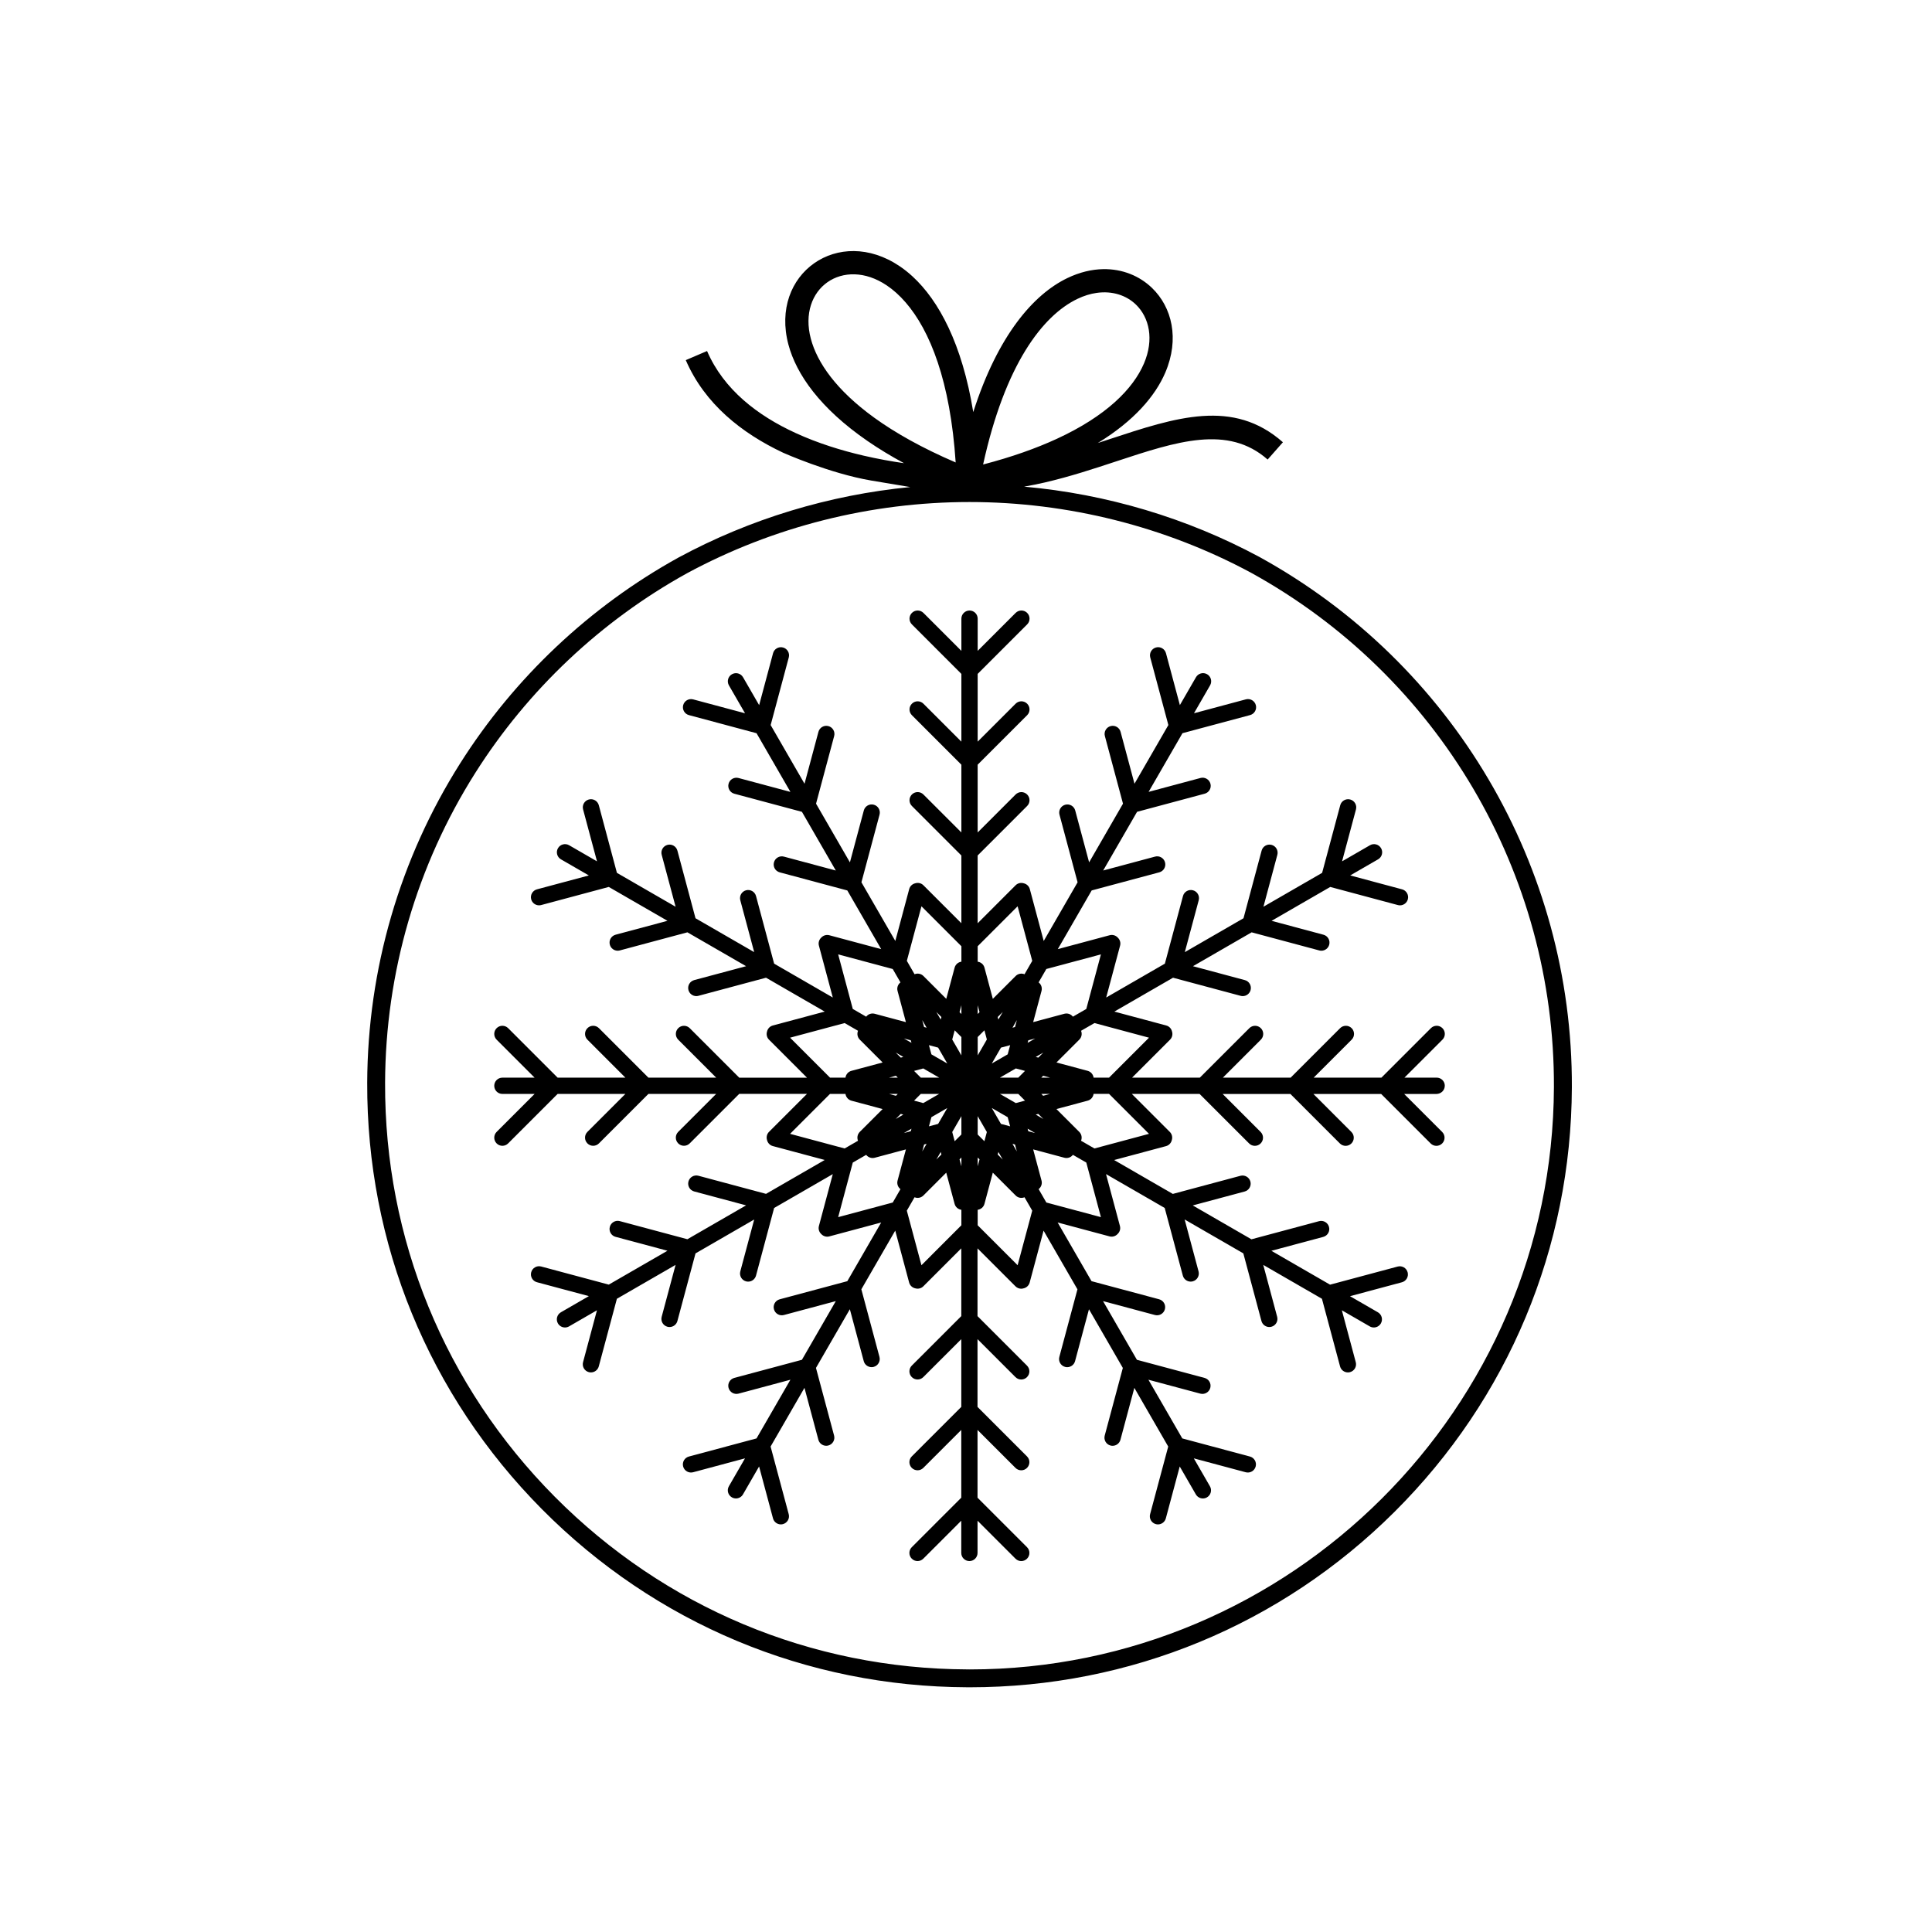
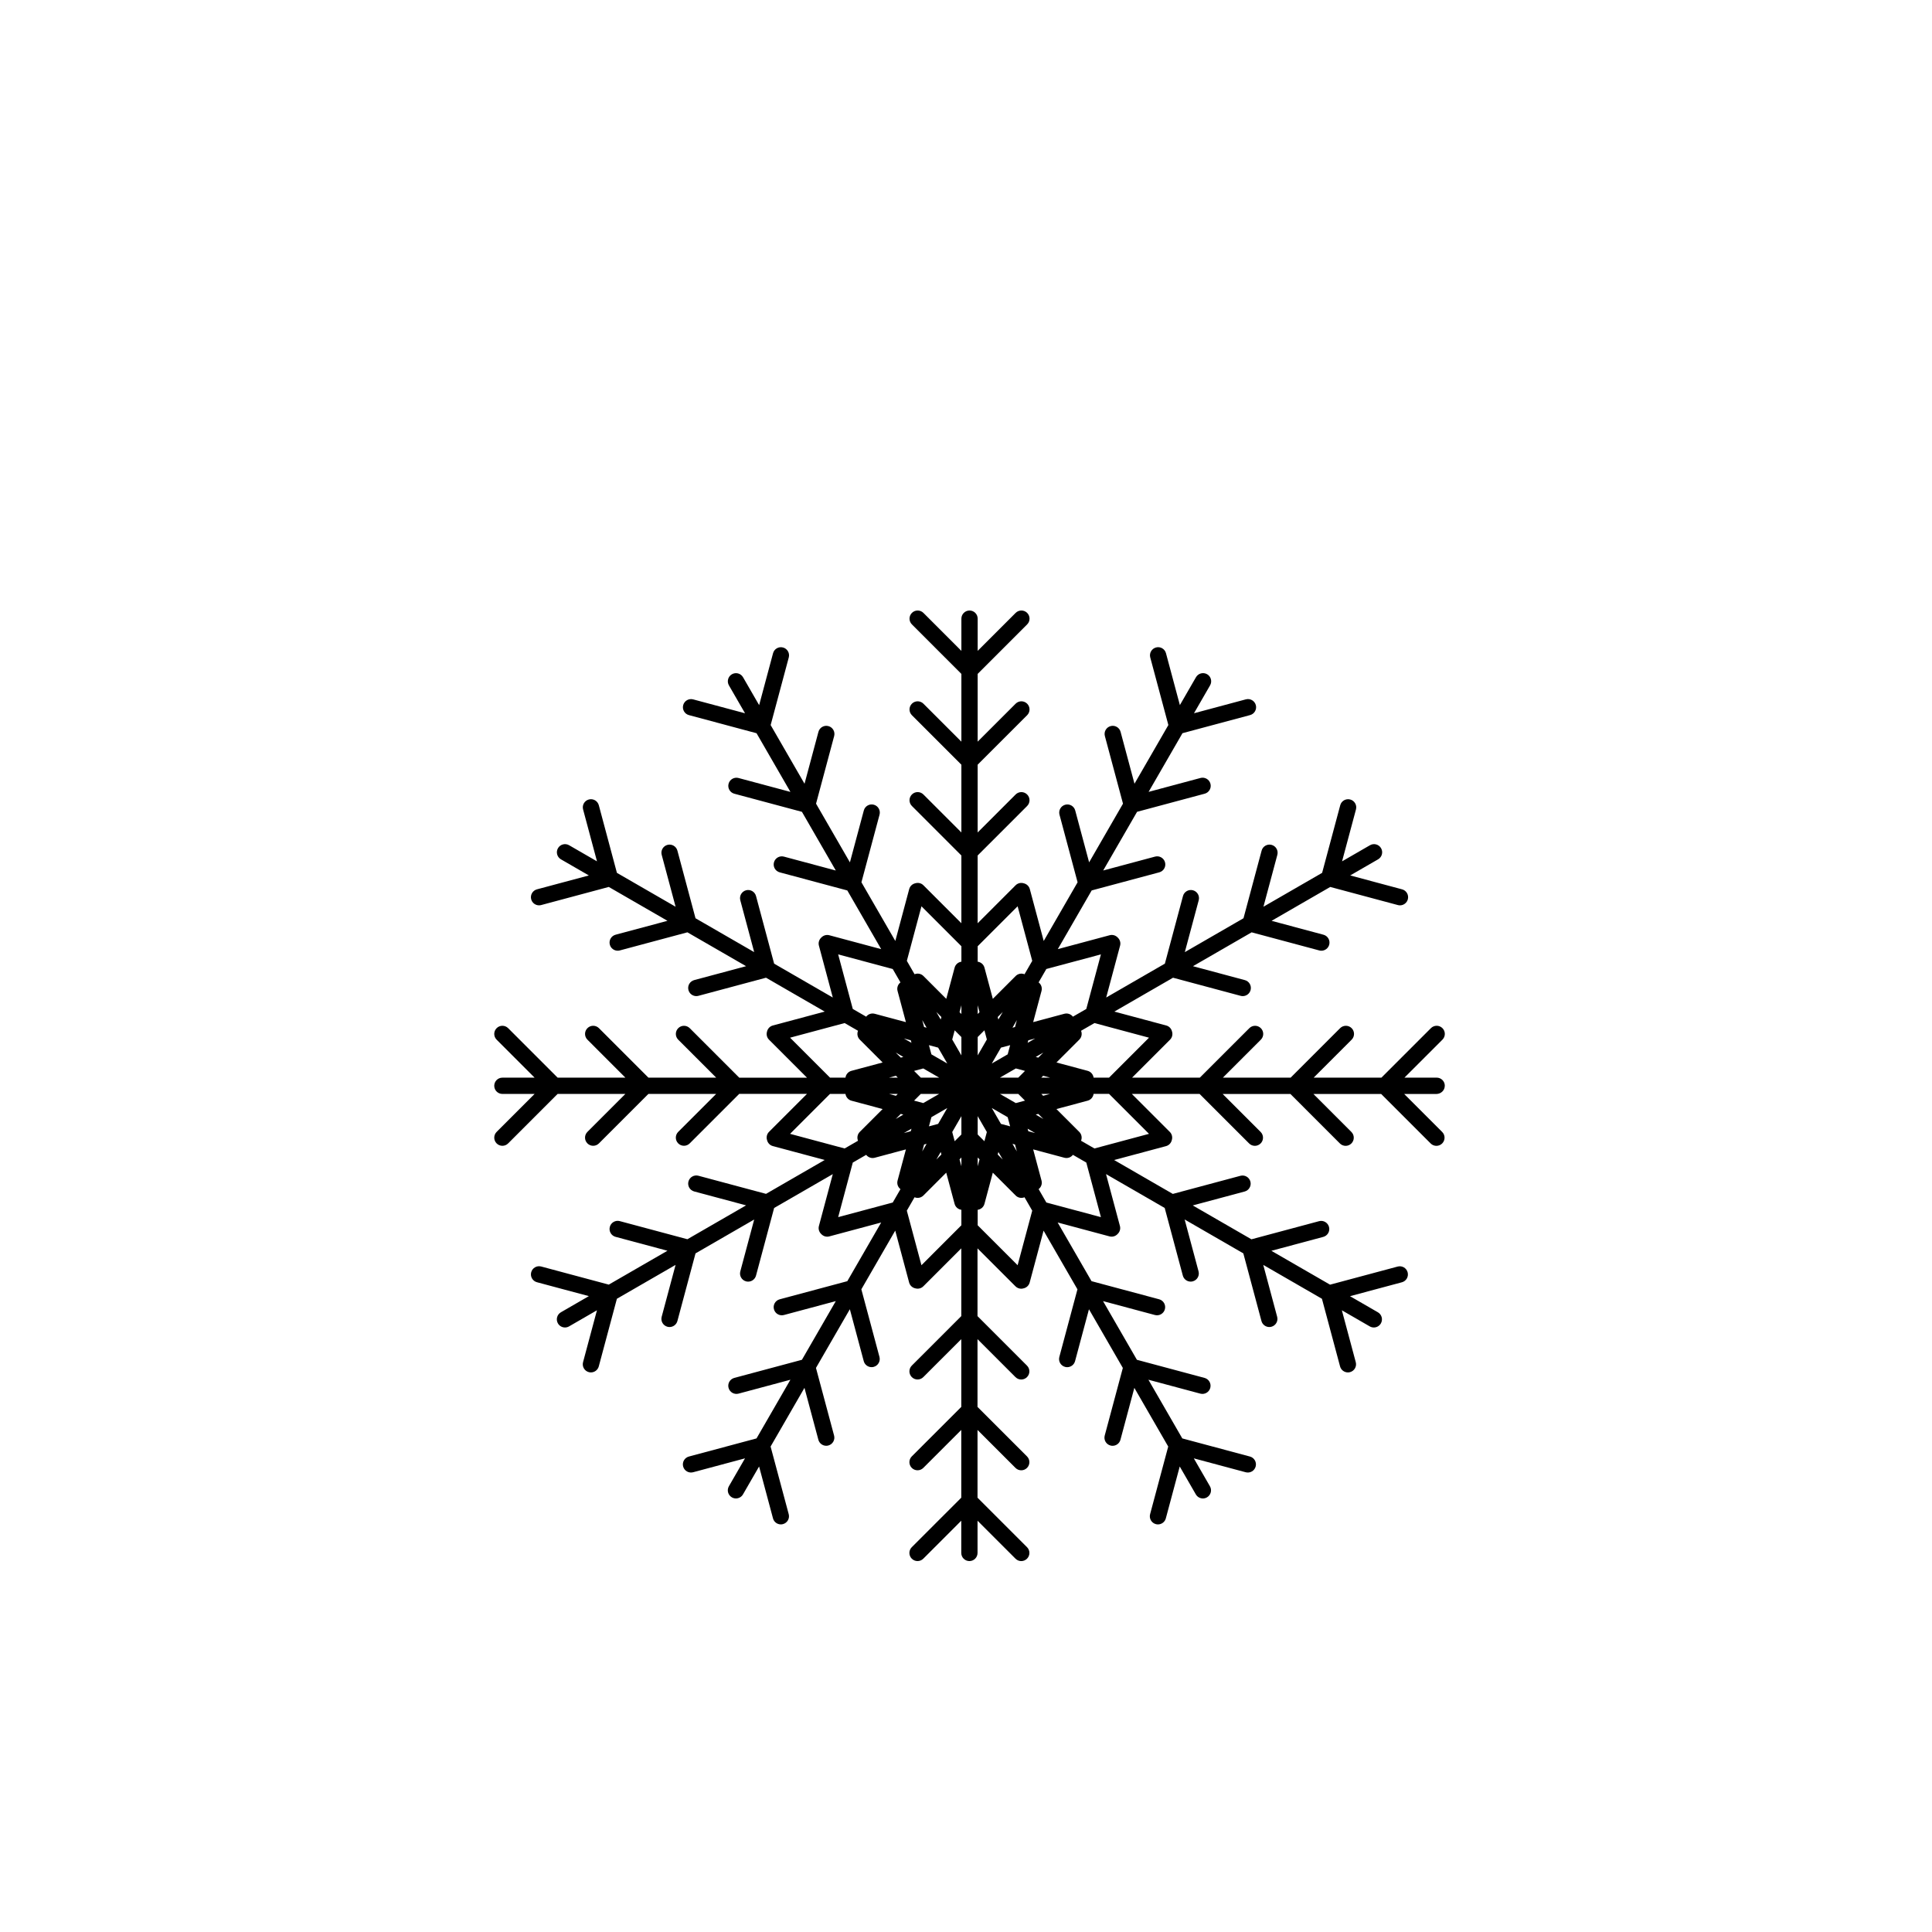
<svg xmlns="http://www.w3.org/2000/svg" fill="#000000" width="800px" height="800px" version="1.1" viewBox="144 144 512 512">
  <g>
    <path d="m526.89 431.74c0-1.191-0.965-2.156-2.156-2.156h-8.539l10.066-10.062c0.844-0.844 0.844-2.207 0-3.051-0.84-0.844-2.207-0.84-3.051 0l-13.117 13.117h-17.957l10.062-10.062c0.844-0.844 0.844-2.207 0-3.051-0.84-0.84-2.207-0.84-3.051 0l-13.117 13.117h-17.957l10.062-10.062c0.844-0.844 0.844-2.207 0-3.051s-2.207-0.844-3.051 0l-13.117 13.113h-17.957l10.062-10.062c0.586-0.586 0.754-1.418 0.527-2.156-0.172-0.754-0.738-1.395-1.535-1.605l-13.75-3.684 15.551-8.977 17.914 4.801c0.188 0.051 0.375 0.074 0.559 0.074 0.953 0 1.824-0.637 2.082-1.602 0.309-1.152-0.375-2.336-1.523-2.641l-13.75-3.684 15.551-8.977 17.918 4.801c0.188 0.051 0.375 0.074 0.559 0.074 0.953 0 1.824-0.637 2.082-1.598 0.309-1.152-0.375-2.336-1.527-2.641l-13.75-3.684 15.551-8.977 17.918 4.801c0.188 0.051 0.375 0.074 0.559 0.074 0.953 0 1.824-0.637 2.082-1.602 0.309-1.152-0.375-2.336-1.523-2.641l-13.75-3.684 7.394-4.269c1.031-0.598 1.387-1.914 0.789-2.945-0.598-1.035-1.914-1.387-2.945-0.789l-7.394 4.269 3.684-13.75c0.309-1.152-0.375-2.336-1.527-2.641-1.152-0.309-2.336 0.375-2.641 1.523l-4.801 17.918-15.551 8.977 3.684-13.75c0.309-1.152-0.375-2.336-1.527-2.641-1.152-0.309-2.336 0.375-2.641 1.527l-4.801 17.918-15.551 8.977 3.684-13.75c0.309-1.152-0.375-2.336-1.527-2.641-1.152-0.309-2.336 0.375-2.641 1.523l-4.801 17.918-15.551 8.977 3.684-13.75c0.215-0.801-0.059-1.605-0.625-2.137-0.527-0.566-1.332-0.836-2.133-0.621l-13.75 3.684 8.977-15.551 17.918-4.801c1.152-0.309 1.832-1.492 1.523-2.641-0.309-1.152-1.492-1.836-2.641-1.527l-13.75 3.684 8.98-15.551 17.918-4.801c1.152-0.309 1.836-1.492 1.527-2.641-0.309-1.152-1.492-1.836-2.641-1.527l-13.75 3.684 8.977-15.551 17.918-4.801c1.152-0.309 1.832-1.492 1.523-2.641-0.309-1.152-1.492-1.832-2.641-1.527l-13.75 3.684 4.269-7.394c0.594-1.031 0.242-2.352-0.789-2.949-1.035-0.594-2.352-0.242-2.949 0.789l-4.269 7.394-3.684-13.75c-0.309-1.152-1.492-1.836-2.641-1.523-1.152 0.309-1.836 1.492-1.527 2.641l4.801 17.918-8.977 15.551-3.684-13.75c-0.309-1.152-1.492-1.832-2.641-1.523-1.152 0.309-1.836 1.492-1.523 2.641l4.801 17.918-8.977 15.551-3.684-13.75c-0.309-1.152-1.492-1.832-2.641-1.523-1.152 0.309-1.836 1.492-1.527 2.641l4.797 17.918-8.977 15.551-3.684-13.75c-0.215-0.797-0.848-1.359-1.602-1.535-0.742-0.23-1.578-0.059-2.164 0.523l-10.062 10.066v-17.957l13.117-13.117c0.844-0.844 0.844-2.211 0-3.051-0.84-0.844-2.207-0.844-3.051 0l-10.062 10.062v-17.957l13.117-13.117c0.844-0.844 0.844-2.207 0-3.051-0.84-0.844-2.207-0.844-3.051 0l-10.062 10.062v-17.957l13.117-13.117c0.844-0.844 0.844-2.207 0-3.051-0.84-0.84-2.207-0.84-3.051 0l-10.062 10.066v-8.539c0-1.191-0.965-2.156-2.156-2.156s-2.16 0.969-2.16 2.156v8.539l-10.062-10.066c-0.844-0.84-2.207-0.84-3.051 0-0.844 0.844-0.844 2.211 0 3.051l13.113 13.117v17.957l-10.062-10.062c-0.844-0.84-2.207-0.844-3.051 0s-0.844 2.207 0 3.051l13.113 13.117v17.957l-10.062-10.066c-0.844-0.844-2.207-0.844-3.051 0s-0.844 2.207 0 3.051l13.113 13.117v17.957l-10.062-10.066c-0.586-0.586-1.418-0.754-2.16-0.523-0.754 0.172-1.391 0.734-1.605 1.535l-3.68 13.75-8.98-15.551 4.801-17.918c0.309-1.152-0.375-2.336-1.527-2.641-1.152-0.309-2.336 0.375-2.641 1.527l-3.684 13.75-8.977-15.551 4.801-17.918c0.309-1.152-0.375-2.336-1.527-2.641-1.148-0.309-2.336 0.375-2.641 1.527l-3.684 13.75-8.977-15.551 4.801-17.918c0.309-1.152-0.375-2.336-1.527-2.641-1.152-0.309-2.336 0.375-2.641 1.527l-3.684 13.75-4.269-7.394c-0.598-1.031-1.914-1.387-2.949-0.789-1.031 0.598-1.387 1.914-0.789 2.949l4.269 7.394-13.75-3.684c-1.152-0.309-2.336 0.375-2.641 1.527-0.309 1.152 0.375 2.336 1.523 2.641l17.918 4.801 8.977 15.551-13.75-3.684c-1.152-0.309-2.336 0.375-2.641 1.523-0.309 1.152 0.375 2.336 1.523 2.641l17.918 4.801 8.977 15.551-13.75-3.684c-1.152-0.309-2.336 0.375-2.641 1.527-0.309 1.152 0.375 2.336 1.523 2.641l17.918 4.801 8.977 15.551-13.75-3.684c-0.793-0.211-1.598 0.055-2.125 0.617-0.57 0.523-0.844 1.336-0.629 2.141l3.68 13.75-15.547-8.977-4.801-17.918c-0.309-1.152-1.492-1.836-2.641-1.527-1.152 0.309-1.836 1.492-1.527 2.641l3.684 13.75-15.551-8.977-4.797-17.918c-0.309-1.152-1.492-1.836-2.641-1.527-1.148 0.309-1.836 1.492-1.523 2.641l3.684 13.75-15.551-8.977-4.797-17.918c-0.309-1.152-1.492-1.836-2.644-1.527-1.152 0.309-1.836 1.492-1.523 2.641l3.684 13.75-7.394-4.269c-1.031-0.594-2.352-0.242-2.949 0.793-0.594 1.031-0.242 2.352 0.789 2.945l7.394 4.269-13.75 3.684c-1.152 0.309-1.836 1.492-1.527 2.641 0.258 0.965 1.129 1.598 2.082 1.598 0.188 0 0.375-0.023 0.562-0.074l17.918-4.801 15.551 8.977-13.75 3.684c-1.152 0.309-1.836 1.492-1.523 2.641 0.258 0.965 1.129 1.598 2.082 1.598 0.184 0 0.371-0.023 0.559-0.074l17.918-4.801 15.551 8.977-13.75 3.684c-1.152 0.309-1.836 1.492-1.527 2.641 0.258 0.965 1.129 1.602 2.082 1.602 0.184 0 0.371-0.023 0.559-0.074l17.918-4.801 15.551 8.98-13.75 3.684c-0.801 0.215-1.363 0.852-1.535 1.605-0.227 0.738-0.059 1.574 0.527 2.156l10.062 10.066h-17.953l-13.117-13.117c-0.844-0.84-2.207-0.84-3.051 0-0.844 0.844-0.844 2.211 0 3.051l10.062 10.062h-17.957l-13.117-13.117c-0.844-0.84-2.207-0.844-3.051 0s-0.844 2.207 0 3.051l10.062 10.066h-17.957l-13.117-13.117c-0.84-0.84-2.207-0.844-3.051 0s-0.844 2.207 0 3.051l10.062 10.066h-8.539c-1.191 0-2.156 0.965-2.156 2.156s0.965 2.156 2.156 2.156h8.539l-10.062 10.062c-0.844 0.844-0.844 2.207 0 3.051 0.418 0.422 0.973 0.633 1.523 0.633s1.105-0.211 1.523-0.633l13.117-13.117h17.957l-10.062 10.062c-0.844 0.844-0.844 2.207 0 3.051 0.422 0.422 0.973 0.633 1.523 0.633 0.555 0 1.105-0.211 1.527-0.633l13.117-13.117h17.957l-10.062 10.062c-0.844 0.844-0.844 2.207 0 3.051 0.422 0.422 0.973 0.633 1.523 0.633 0.555 0 1.105-0.211 1.527-0.633l13.117-13.117h17.957l-10.062 10.062c-0.586 0.586-0.754 1.422-0.523 2.164 0.172 0.75 0.738 1.387 1.535 1.602l13.75 3.684-15.551 8.98-17.918-4.801c-1.148-0.309-2.336 0.375-2.641 1.523-0.309 1.152 0.375 2.336 1.523 2.641l13.75 3.684-15.551 8.977-17.918-4.801c-1.148-0.309-2.336 0.375-2.641 1.527-0.309 1.152 0.375 2.336 1.523 2.641l13.75 3.684-15.551 8.977-17.914-4.801c-1.152-0.309-2.336 0.375-2.644 1.527s0.375 2.336 1.527 2.641l13.75 3.684-7.406 4.281c-1.031 0.598-1.387 1.914-0.789 2.949 0.402 0.691 1.125 1.078 1.871 1.078 0.367 0 0.738-0.094 1.078-0.289l7.394-4.269-3.684 13.75c-0.309 1.152 0.375 2.336 1.527 2.641 0.184 0.051 0.375 0.074 0.559 0.074 0.953 0 1.824-0.637 2.082-1.598l4.801-17.918 15.551-8.977-3.684 13.75c-0.309 1.152 0.375 2.336 1.527 2.644 0.188 0.051 0.375 0.074 0.559 0.074 0.953 0 1.824-0.637 2.082-1.598l4.801-17.918 15.551-8.98-3.684 13.75c-0.309 1.152 0.375 2.336 1.523 2.641 0.188 0.051 0.375 0.074 0.559 0.074 0.953 0 1.824-0.637 2.082-1.598l4.801-17.918 15.547-8.977-3.68 13.75c-0.215 0.801 0.059 1.609 0.625 2.137 0.527 0.566 1.332 0.836 2.129 0.621l13.75-3.684-8.977 15.551-17.918 4.801c-1.152 0.309-1.836 1.492-1.523 2.641 0.309 1.152 1.492 1.832 2.641 1.523l13.75-3.684-8.98 15.551-17.918 4.801c-1.152 0.309-1.836 1.492-1.523 2.641 0.309 1.152 1.492 1.832 2.641 1.527l13.75-3.684-8.98 15.551-17.918 4.801c-1.152 0.309-1.836 1.492-1.527 2.641 0.309 1.152 1.492 1.836 2.644 1.523l13.75-3.684-4.269 7.394c-0.598 1.031-0.242 2.352 0.789 2.945 0.34 0.195 0.711 0.289 1.074 0.289 0.746 0 1.473-0.387 1.871-1.078l4.269-7.394 3.684 13.75c0.258 0.965 1.129 1.598 2.082 1.598 0.184 0 0.371-0.023 0.559-0.074 1.152-0.309 1.836-1.492 1.523-2.641l-4.801-17.918 8.977-15.551 3.684 13.75c0.258 0.965 1.129 1.598 2.082 1.598 0.184 0 0.371-0.023 0.559-0.074 1.152-0.309 1.836-1.492 1.523-2.641l-4.801-17.918 8.98-15.551 3.68 13.75c0.258 0.965 1.129 1.598 2.082 1.598 0.188 0 0.375-0.023 0.559-0.074 1.152-0.309 1.832-1.492 1.527-2.641l-4.801-17.918 8.98-15.551 3.68 13.75c0.223 0.828 0.898 1.41 1.688 1.559 0.719 0.191 1.512 0.016 2.078-0.551l10.062-10.062v17.957l-13.117 13.117c-0.844 0.844-0.844 2.207 0 3.051s2.207 0.844 3.051 0l10.062-10.062v17.957l-13.117 13.117c-0.844 0.844-0.844 2.207 0 3.051s2.211 0.844 3.051 0l10.062-10.062v17.953l-13.117 13.117c-0.844 0.844-0.844 2.207 0 3.051 0.844 0.84 2.207 0.844 3.051 0l10.062-10.062v8.539c0 1.191 0.965 2.156 2.156 2.156s2.156-0.965 2.156-2.156v-8.539l10.062 10.066c0.422 0.422 0.973 0.633 1.523 0.633 0.555 0 1.105-0.211 1.527-0.633 0.844-0.844 0.844-2.207 0-3.051l-13.117-13.117v-17.953l10.062 10.062c0.422 0.422 0.973 0.633 1.523 0.633 0.555 0 1.105-0.211 1.527-0.633 0.844-0.844 0.844-2.207 0-3.051l-13.117-13.117v-17.957l10.062 10.066c0.422 0.422 0.973 0.633 1.527 0.633 0.551 0 1.105-0.211 1.523-0.633 0.844-0.844 0.844-2.211 0-3.051l-13.113-13.117v-17.957l10.062 10.062c0.418 0.422 0.973 0.633 1.523 0.633 0.188 0 0.371-0.031 0.555-0.082 0.789-0.152 1.461-0.73 1.684-1.559l3.684-13.75 8.977 15.551-4.801 17.918c-0.309 1.152 0.375 2.336 1.527 2.641 0.188 0.051 0.375 0.074 0.559 0.074 0.953 0 1.824-0.637 2.082-1.598l3.684-13.75 8.977 15.551-4.801 17.918c-0.309 1.152 0.375 2.336 1.523 2.641 0.188 0.051 0.375 0.074 0.562 0.074 0.953 0 1.824-0.637 2.082-1.602l3.684-13.75 8.977 15.551-4.801 17.918c-0.309 1.152 0.375 2.336 1.523 2.641 0.188 0.051 0.375 0.074 0.562 0.074 0.953 0 1.824-0.637 2.082-1.598l3.684-13.75 4.269 7.394c0.402 0.691 1.125 1.078 1.871 1.078 0.367 0 0.734-0.094 1.074-0.289 1.031-0.598 1.387-1.914 0.789-2.945l-4.269-7.394 13.75 3.684c1.152 0.309 2.336-0.375 2.641-1.527 0.309-1.152-0.375-2.336-1.527-2.641l-17.918-4.801-8.977-15.551 13.75 3.684c1.152 0.309 2.336-0.375 2.644-1.527 0.309-1.152-0.375-2.336-1.527-2.641l-17.918-4.801-8.977-15.551 13.75 3.684c1.152 0.309 2.336-0.375 2.641-1.527 0.309-1.152-0.375-2.336-1.523-2.641l-17.918-4.801-8.977-15.551 13.75 3.684c0.797 0.211 1.602-0.055 2.125-0.617 0.57-0.527 0.844-1.336 0.629-2.141l-3.684-13.75 15.551 8.977 4.801 17.918c0.258 0.965 1.129 1.598 2.082 1.598 0.184 0 0.371-0.023 0.559-0.074 1.152-0.309 1.836-1.492 1.527-2.641l-3.684-13.75 15.551 8.98 4.801 17.918c0.258 0.965 1.129 1.602 2.082 1.602 0.184 0 0.371-0.023 0.559-0.074 1.152-0.309 1.836-1.492 1.523-2.641l-3.684-13.75 15.551 8.977 4.801 17.918c0.258 0.965 1.129 1.598 2.082 1.598 0.184 0 0.371-0.023 0.559-0.074 1.152-0.309 1.836-1.492 1.523-2.641l-3.684-13.75 7.394 4.269c0.34 0.195 0.711 0.289 1.074 0.289 0.746 0 1.469-0.387 1.871-1.078 0.594-1.035 0.242-2.352-0.789-2.949l-7.394-4.269 13.75-3.684c1.152-0.309 1.832-1.492 1.523-2.644-0.309-1.152-1.488-1.832-2.641-1.523l-17.918 4.801-15.551-8.977 13.75-3.684c1.152-0.309 1.836-1.492 1.523-2.641-0.309-1.152-1.492-1.836-2.641-1.523l-17.918 4.801-15.551-8.977 13.75-3.684c1.152-0.309 1.836-1.492 1.527-2.641-0.309-1.152-1.492-1.832-2.641-1.527l-17.918 4.801-15.551-8.98 13.75-3.684c0.801-0.215 1.363-0.855 1.535-1.609 0.227-0.738 0.055-1.57-0.527-2.156l-10.062-10.062h17.957l13.117 13.117c0.422 0.422 0.973 0.633 1.523 0.633 0.551 0 1.105-0.211 1.527-0.633 0.844-0.844 0.844-2.207 0-3.051l-10.062-10.062h17.957l13.113 13.117c0.422 0.422 0.973 0.633 1.523 0.633s1.105-0.211 1.523-0.633c0.844-0.844 0.844-2.207 0-3.051l-10.062-10.066h17.953l13.117 13.117c0.418 0.422 0.973 0.633 1.523 0.633s1.105-0.211 1.527-0.633c0.844-0.844 0.844-2.207 0-3.051l-10.066-10.062h8.539c1.254-0.02 2.219-0.984 2.219-2.176zm-78.391-12.742-10.586 10.586h-4.098c-0.113-0.836-0.715-1.566-1.578-1.801l-8.266-2.215 6.051-6.051c0.637-0.633 0.793-1.566 0.469-2.348l3.551-2.047zm-34.645 10.586h-4.863l4.211-2.434 2.434 0.652zm6.594-0.492 1.828 0.492h-2.32zm-1.961-4.992 2.008-1.16-1.34 1.34zm-2.156-3.738 0.18-0.668 1.832-0.492zm-5.285 3.051-4.211 2.43 2.43-4.211 2.434-0.652zm1.273-7.066 1.16-2.008-0.492 1.832zm-3.738-2.156-0.18-0.668 1.34-1.34zm-3.051 5.285-2.43 4.211v-4.863l1.781-1.781zm-2.434-6.754v-2.32l0.492 1.832zm-4.316 0-0.492-0.492 0.492-1.832zm0 6.106v4.863l-2.43-4.211 0.652-2.43zm-5.481-4.637-1.16-2.008 1.34 1.34zm-3.738 2.156-0.668-0.176-0.492-1.832zm3.051 5.285 2.434 4.211-4.215-2.43-0.652-2.434zm-7.062-1.27-2.012-1.16 1.832 0.492zm-2.16 3.738-0.668 0.18-1.34-1.34zm5.285 3.051 4.211 2.434h-4.863l-1.781-1.781zm-6.754 2.434h-2.32l1.832-0.492zm0 4.312-0.488 0.492-1.832-0.492zm6.102 0h4.863l-4.211 2.434-2.434-0.652zm-4.633 5.484-2.012 1.16 1.34-1.34zm2.156 3.738-0.18 0.668-1.832 0.488zm5.285-3.055 4.215-2.43-2.434 4.211-2.434 0.652zm-1.27 7.066-1.16 2.012 0.492-1.832zm3.738 2.156 0.18 0.668-1.34 1.34zm3.051-5.285 2.43-4.211v4.863l-1.781 1.781zm2.43 6.758v2.32l-0.492-1.832zm4.316 0 0.492 0.488-0.492 1.828zm0-6.106v-4.863l2.43 4.211-0.652 2.434zm5.484 4.633 1.16 2.012-1.34-1.34zm3.738-2.156 0.668 0.18 0.492 1.828zm-3.055-5.285-2.43-4.211 4.211 2.43 0.652 2.43zm7.066 1.273 2.008 1.16-1.828-0.492zm2.156-3.738 0.668-0.18 1.34 1.34zm-5.285-3.051-4.211-2.43h4.863l1.781 1.781zm6.758-2.434h2.32l-1.832 0.492zm15.797-36.973-3.875 14.461-3.547 2.047c-0.516-0.668-1.402-1-2.269-0.77l-8.266 2.215 2.215-8.266c0.23-0.867-0.098-1.754-0.77-2.269l2.047-3.547zm-22.074-12.746 3.875 14.461-2.047 3.547c-0.781-0.32-1.711-0.168-2.348 0.469l-6.051 6.051-2.215-8.266c-0.23-0.867-0.961-1.469-1.801-1.578v-4.098zm-25.484 0 10.586 10.586v4.098c-0.836 0.113-1.566 0.711-1.797 1.578l-2.215 8.266-6.051-6.051c-0.633-0.637-1.566-0.789-2.348-0.469l-2.047-3.547zm-22.074 12.746 14.461 3.875 2.047 3.547c-0.668 0.516-1 1.402-0.77 2.266l2.215 8.266-8.266-2.215c-0.863-0.23-1.754 0.098-2.266 0.77l-3.547-2.047zm-12.746 22.074 14.461-3.875 3.547 2.047c-0.32 0.781-0.164 1.711 0.469 2.348l6.051 6.051-8.266 2.215c-0.867 0.23-1.469 0.961-1.578 1.801h-4.098zm0 25.484 10.586-10.586h4.098c0.113 0.836 0.715 1.566 1.578 1.801l8.266 2.215-6.051 6.051c-0.633 0.637-0.789 1.566-0.469 2.348l-3.547 2.047zm12.746 22.074 3.875-14.461 3.547-2.047c0.516 0.668 1.402 1 2.269 0.77l8.266-2.215-2.215 8.266c-0.23 0.867 0.098 1.754 0.77 2.269l-2.047 3.547zm22.07 12.742-3.875-14.461 2.047-3.547c0.262 0.109 0.543 0.164 0.82 0.164 0.551 0 1.105-0.211 1.527-0.633l6.051-6.051 2.215 8.266c0.23 0.867 0.961 1.465 1.797 1.574v4.102zm25.488 0-10.586-10.586v-4.102c0.836-0.113 1.566-0.711 1.797-1.574l2.215-8.266 6.051 6.051c0.633 0.637 1.566 0.789 2.348 0.469l2.047 3.547zm22.074-12.742-14.461-3.875-2.047-3.547c0.668-0.516 1-1.402 0.766-2.269l-2.215-8.266 8.266 2.215c0.867 0.23 1.754-0.098 2.269-0.77l3.547 2.047zm12.742-22.074-14.461 3.875-3.551-2.047c0.324-0.781 0.168-1.711-0.469-2.348l-6.051-6.051 8.266-2.215c0.867-0.23 1.469-0.961 1.582-1.801h4.098z" />
-     <path d="m477.8 291.62c-19.238-10.355-40.566-16.703-62.398-18.656 1.848-0.324 3.684-0.684 5.481-1.105 6.668-1.547 12.996-3.633 19.016-5.621 15.918-5.25 29.512-9.738 40.039-0.453l4.047-4.586c-13.18-11.633-28.305-6.637-46.004-0.797l-3.047 1c9.59-5.871 15.215-12.441 17.879-18.66 3.836-8.969 1.758-17.336-3.5-22.418-3.312-3.203-7.863-5.09-12.969-5-3.019 0.055-6.231 0.801-9.496 2.375-8.949 4.312-18.395 15.113-24.926 35.508-2.949-18.102-9.129-29.539-16.07-35.934-1.121-1.035-2.266-1.941-3.418-2.715-8.09-5.465-16.688-5-22.672-0.797-6.004 4.219-9.324 12.137-6.824 21.555 2.094 7.875 8.406 16.91 20.984 25.566 2.879 1.98 6.09 3.945 9.648 5.867-3.34-0.484-6.965-1.133-10.707-2-5.914-1.371-12.125-3.293-17.988-5.984-10.07-4.613-19.066-11.488-23.5-21.746l-5.637 2.418c5.019 11.605 14.816 19.359 25.801 24.539 0 0 12.266 5.488 23.395 7.379 5.41 0.918 8.516 1.434 10.293 1.719-21.504 2.09-42.484 8.441-61.449 18.691-23.469 12.98-43.461 31.832-57.816 54.508-16.012 25.297-24.535 54.57-24.648 84.648-0.16 42.637 16.293 82.785 46.328 113.05 30.035 30.262 70.055 47.016 112.7 47.172l0.621 0.004h0.008c42.5 0 82.5-16.527 112.62-46.523 30.129-30.012 46.809-69.961 46.969-112.49 0.219-58.43-31.48-112.27-82.75-140.51zm-48.297-68.402c1.754-0.848 3.473-1.367 5.117-1.598 4.188-0.598 7.883 0.656 10.418 3.102 3.535 3.422 4.856 9.223 2.121 15.613-2.863 6.691-9.953 13.906-23.117 19.969-5.43 2.5-11.887 4.809-19.508 6.793 5.812-26.492 15.75-39.441 24.969-43.879zm-53.875 31.434c-9.996-7.246-15.07-14.539-16.75-20.883-1.773-6.68 0.395-12.164 4.402-14.977 4.027-2.832 9.977-3.035 15.734 0.855 1.695 1.141 3.359 2.617 4.965 4.469 6.469 7.441 11.863 20.863 13.285 42.438-8.93-3.836-16.055-7.863-21.637-11.902zm25.328 331.76-0.602-0.004c-41.371-0.156-80.203-16.41-109.35-45.773-29.145-29.363-45.105-68.316-44.953-109.69 0.109-29.188 8.379-57.59 23.914-82.133 13.93-22.008 33.332-40.301 56.086-52.887 22.852-12.352 48.742-18.883 74.879-18.883 26.031 0 51.836 6.484 74.602 18.734 49.73 27.391 80.492 79.629 80.273 136.34-0.316 85.082-69.781 154.3-154.85 154.3z" />
  </g>
</svg>